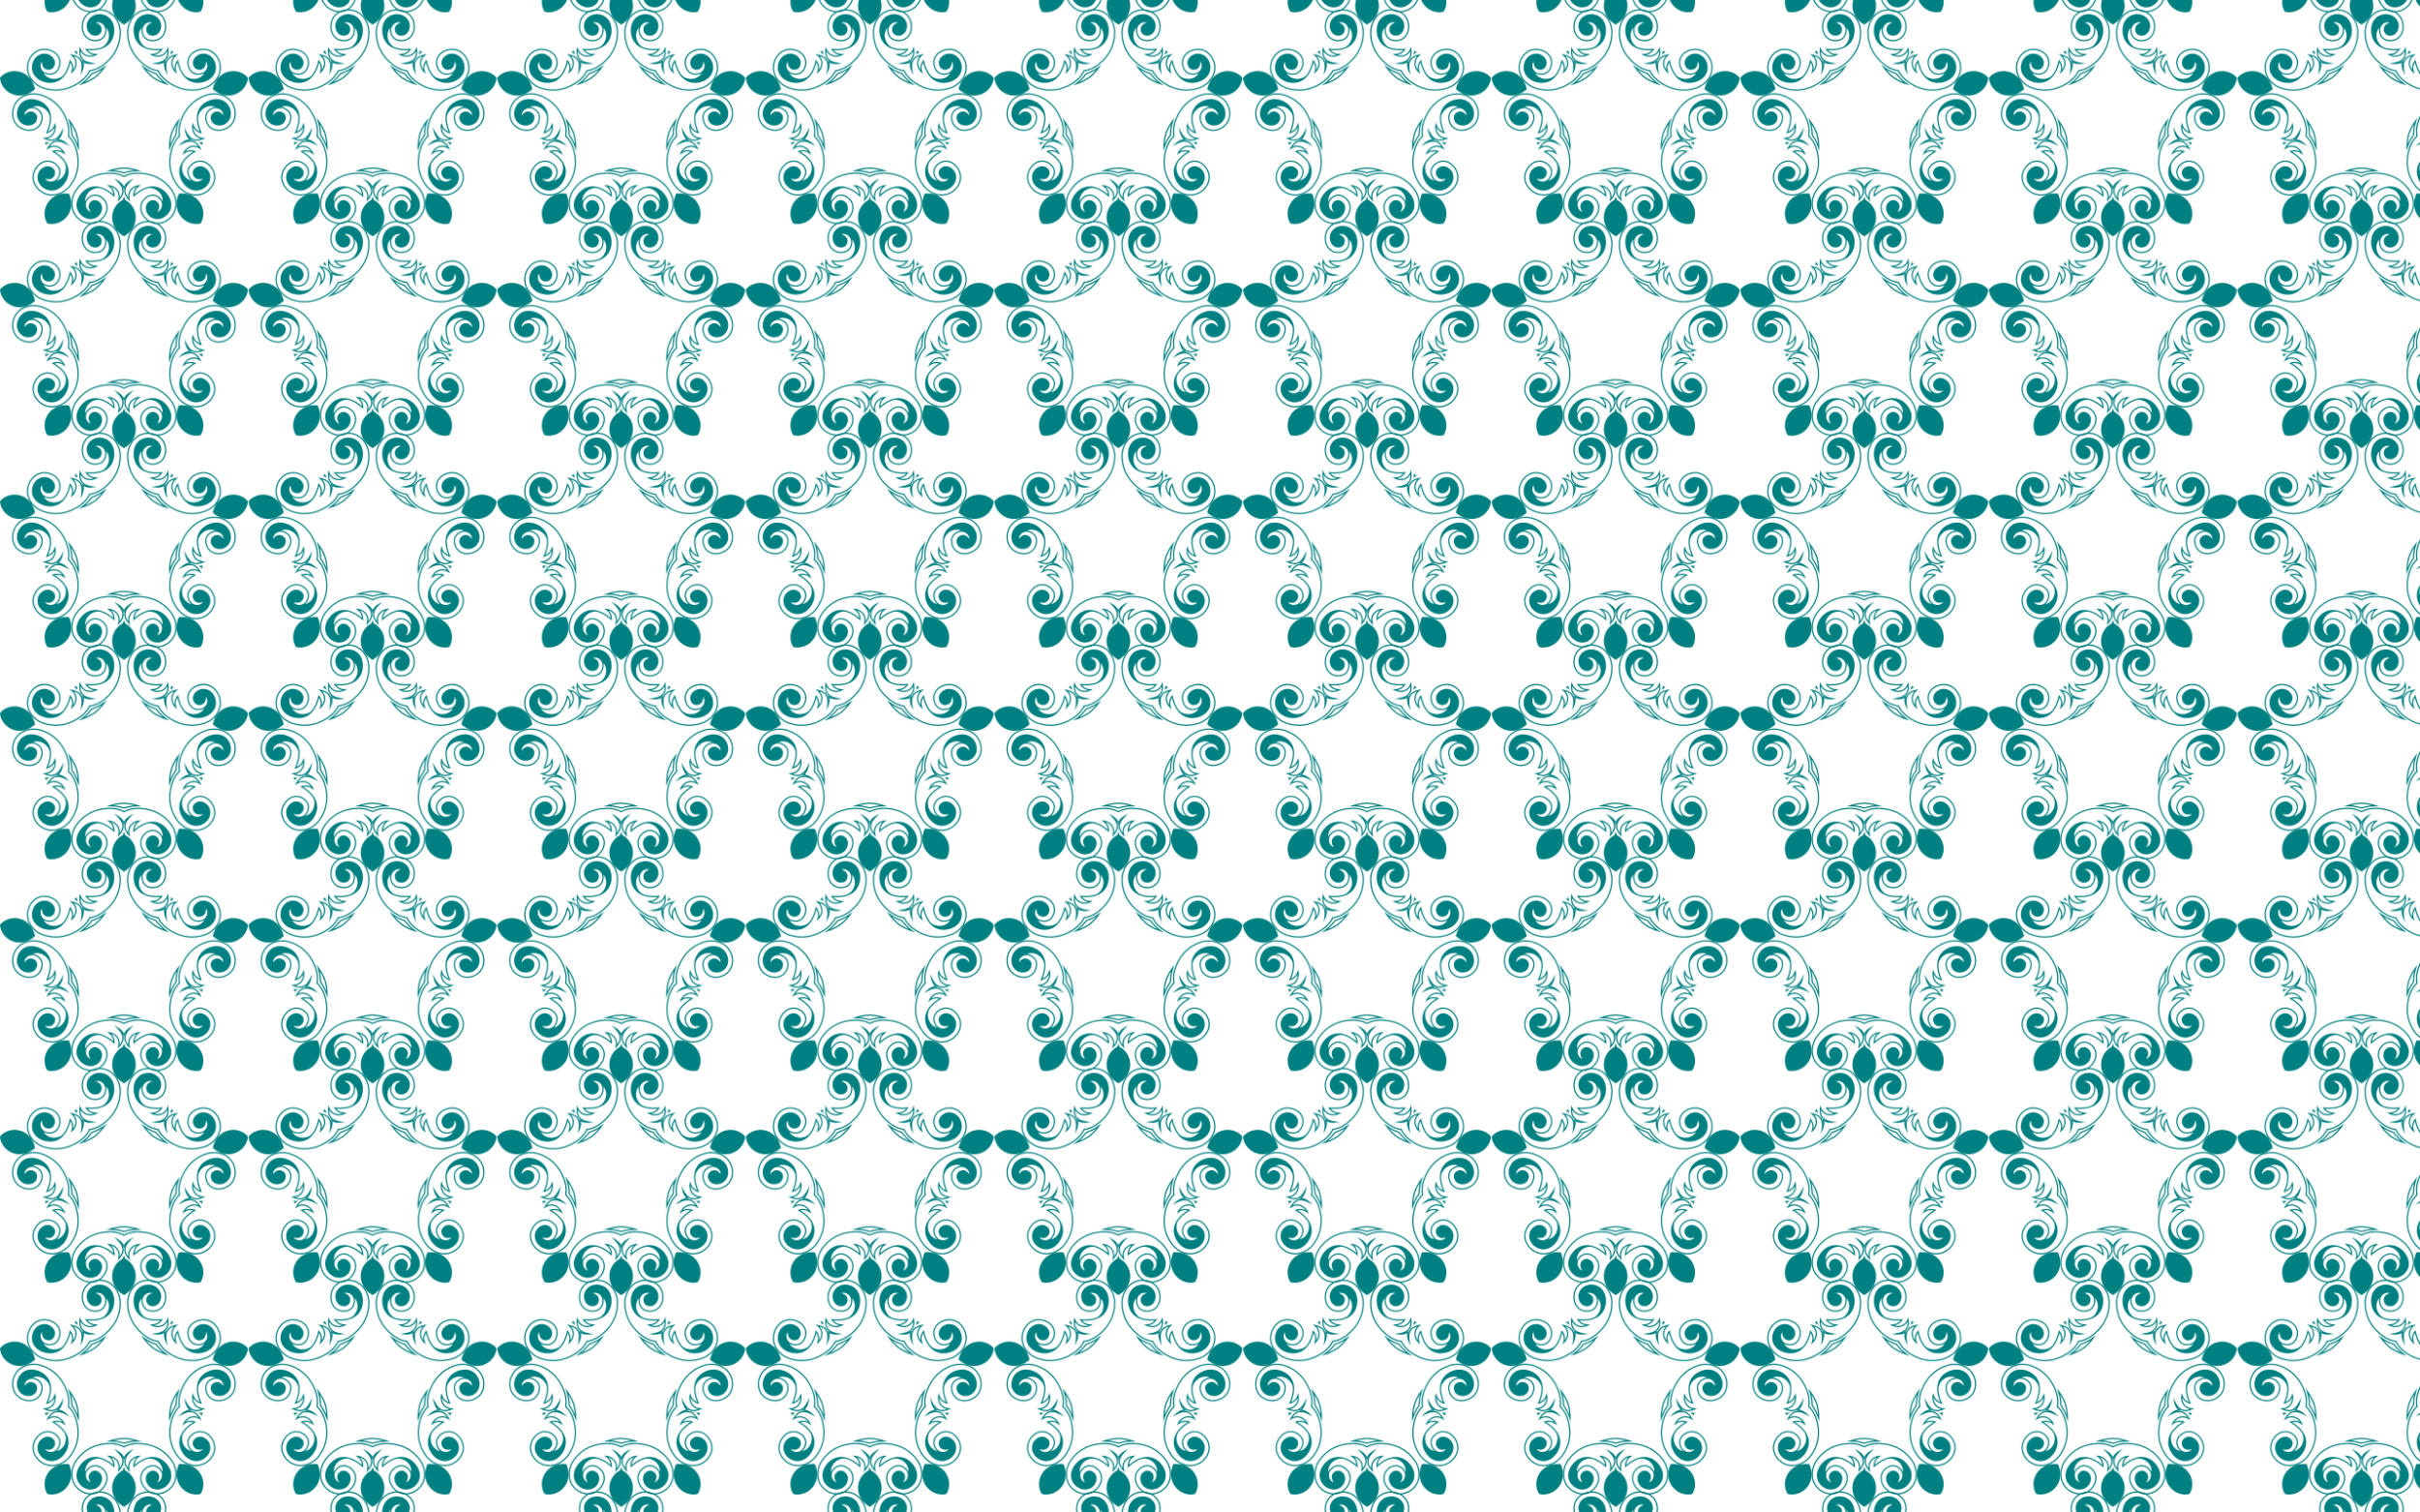
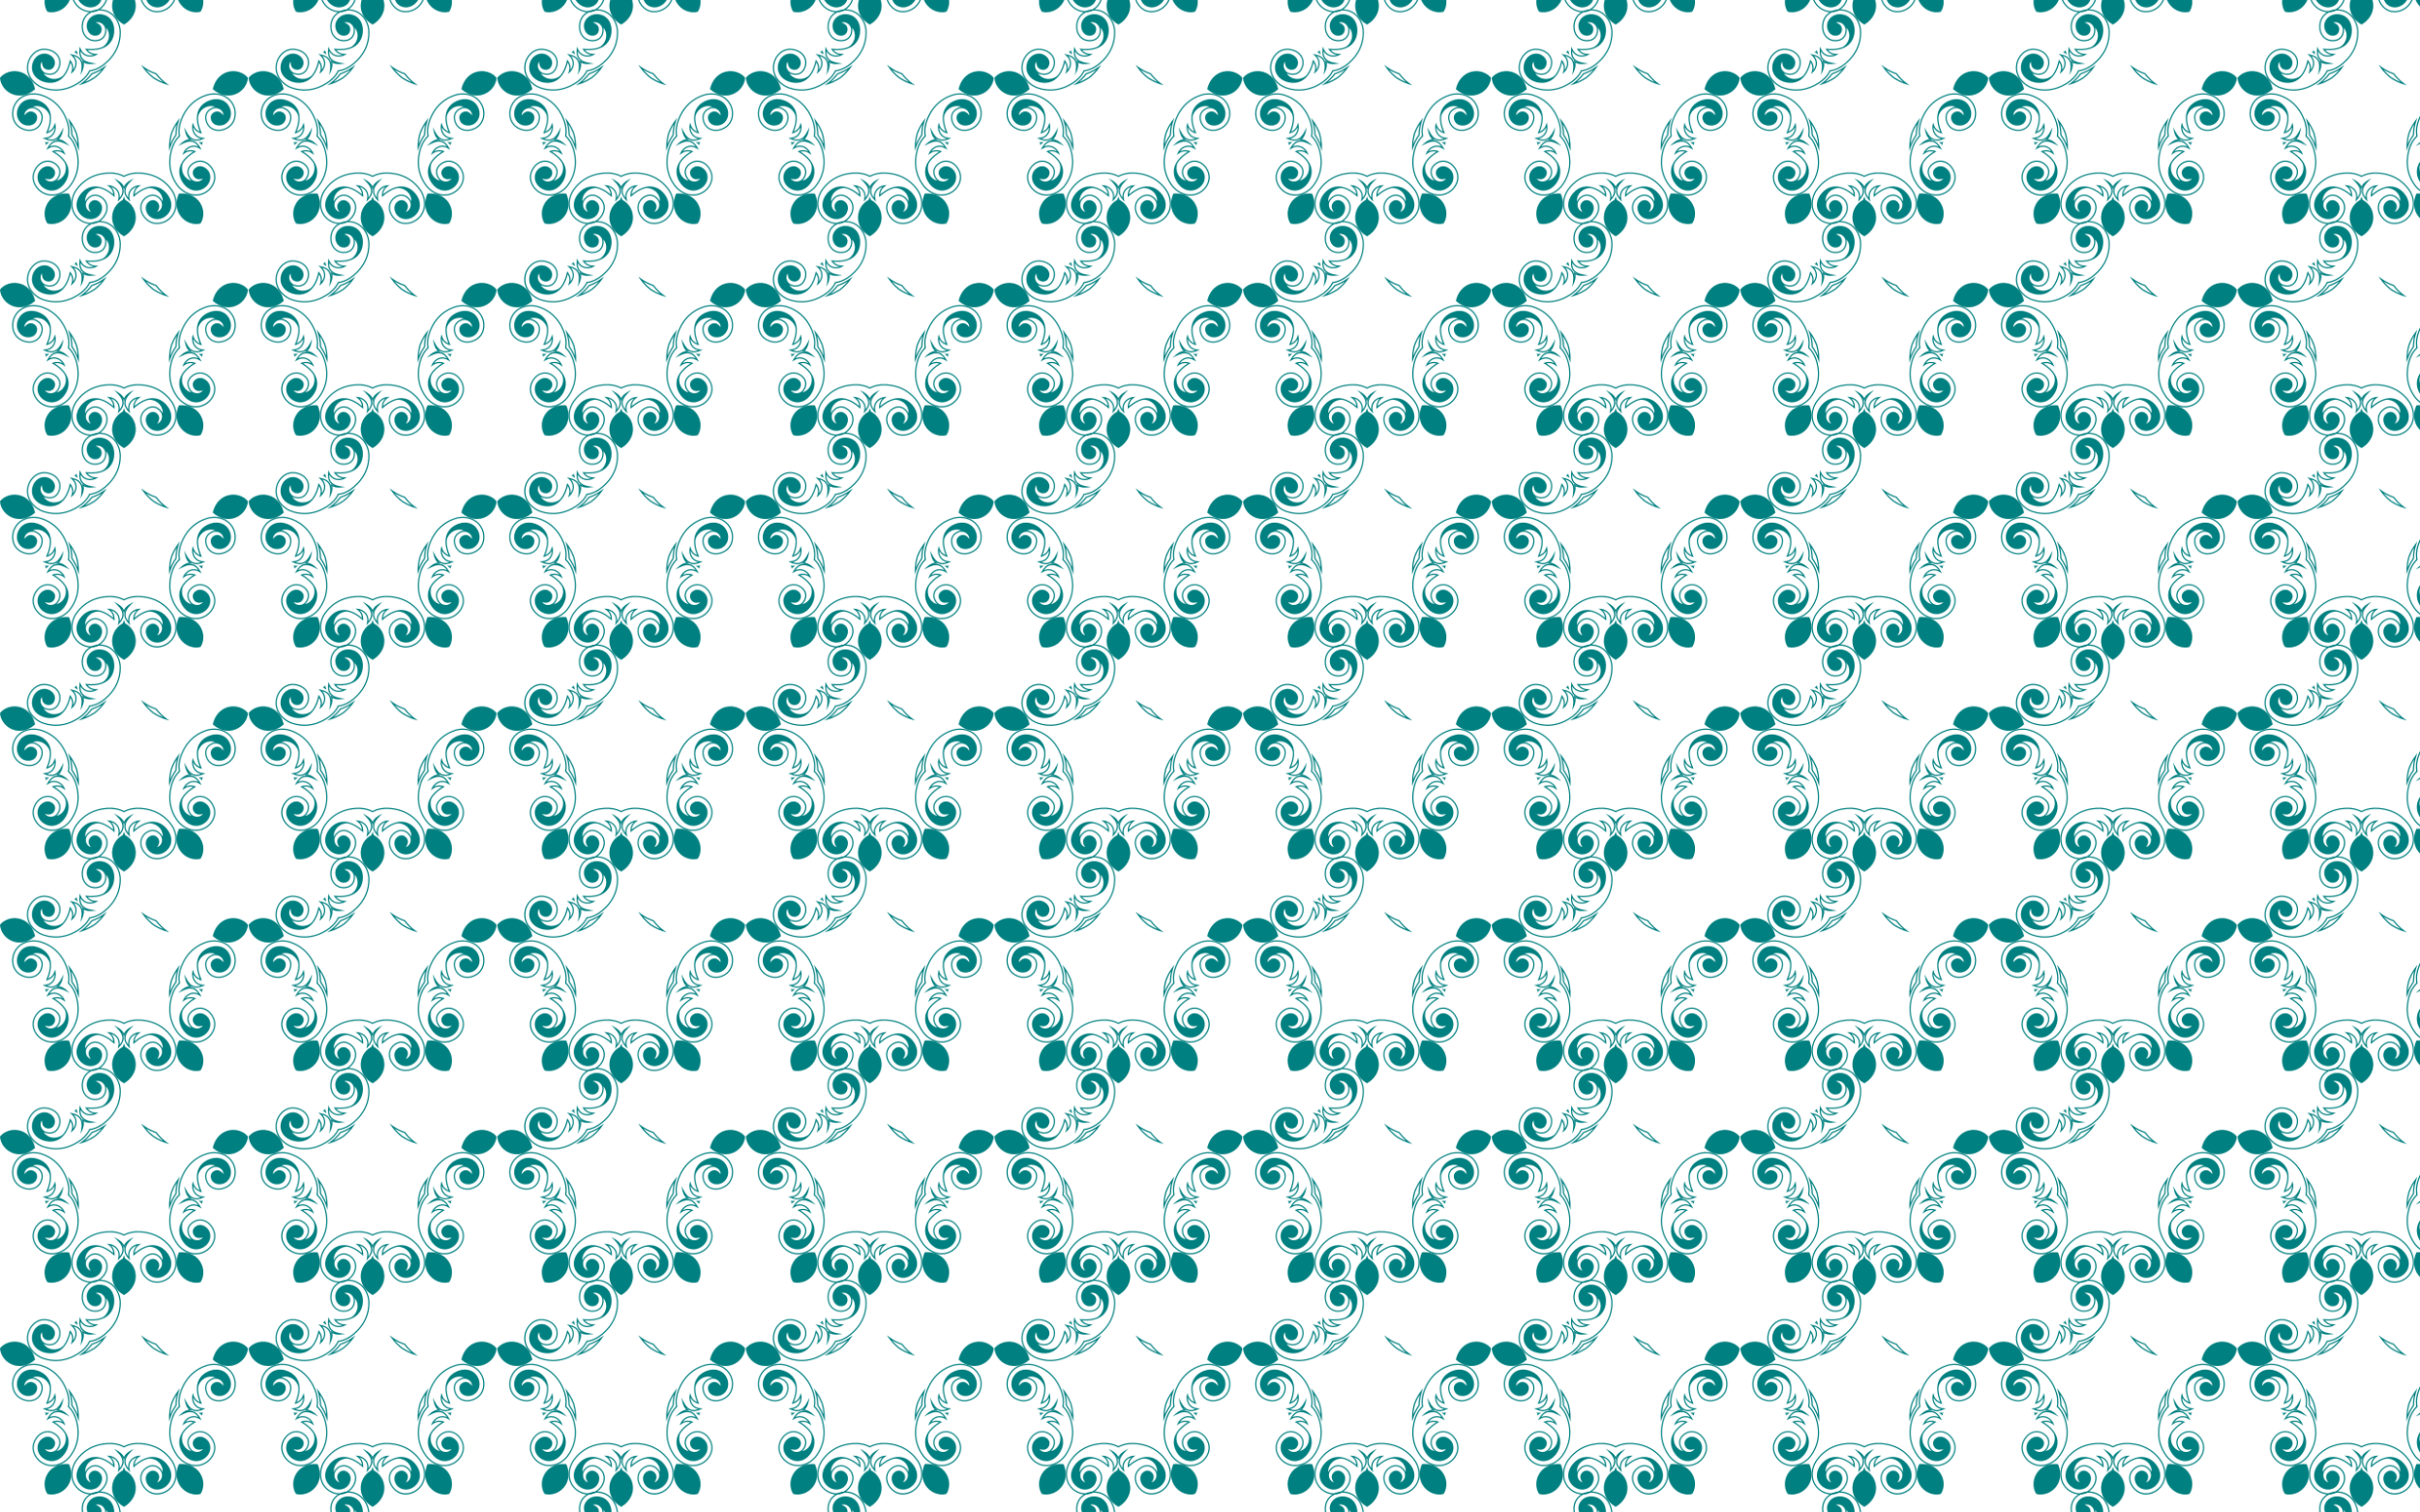
<svg xmlns="http://www.w3.org/2000/svg" version="1.1" id="Layer_1" x="0px" y="0px" viewBox="0 0 2560 1600" enable-background="new 0 0 2560 1600" xml:space="preserve">
  <pattern width="262.226" height="224" patternUnits="userSpaceOnUse" id="New_Pattern" viewBox="-0 -250.057 262.226 224" overflow="visible">
    <g>
      <polygon fill="none" points="-0,-250.057 262.226,-250.057 262.226,-26.057 -0,-26.057   " />
      <g>
        <path fill="#008080" d="M127.773-2.249c1.06,0.832,2.179,1.585,3.34,2.249c1.161-0.664,2.279-1.418,3.34-2.249     c6.503-5.106,10.698-13.174,8.668-22.291c-0.353-1.587-0.88-3.122-1.591-4.588     c-0.528-1.086-1.164-2.167-1.908-3.204c-2.046-2.853-4.902-5.375-8.509-6.724     c-3.606,1.349-6.463,3.871-8.509,6.724c-0.744,1.038-1.38,2.118-1.908,3.204     c-0.711,1.466-1.238,3.001-1.591,4.588C117.075-15.423,121.27-7.356,127.773-2.249z" />
      </g>
      <g>
        <path fill="#008080" d="M253.202-173.812c-1.217-0.388-2.441-0.658-3.637-0.825     c-1.614-0.223-3.236-0.25-4.855-0.096c-9.298,0.887-15.675,7.37-18.522,15.132     c-0.463,1.266-0.834,2.562-1.107,3.872c0.991,0.899,2.053,1.73,3.171,2.481     c6.866,4.606,15.835,6.103,23.879,1.356c1.4-0.827,2.697-1.802,3.872-2.931     c0.87-0.837,1.701-1.776,2.458-2.805c2.081-2.828,3.597-6.323,3.765-10.17     C259.828-170.81,256.547-172.748,253.202-173.812z" />
        <path fill="#008080" d="M213.327-32.467c-3.717-8.569-11.853-12.63-20.115-12.939     c-1.347-0.05-2.694-0.002-4.024,0.143c-0.549,1.22-1.011,2.487-1.38,3.783     c-2.259,7.953-0.911,16.946,6.09,23.129c1.219,1.077,2.547,2.009,3.984,2.777     c1.065,0.568,2.215,1.069,3.427,1.471c3.332,1.105,7.125,1.467,10.836,0.438c2.125-3.211,2.953-6.931,2.932-10.441     c-0.007-1.277-0.128-2.525-0.34-3.714C214.451-29.424,213.975-30.975,213.327-32.467z" />
        <path fill="#008080" d="M73.037-45.263c-1.33-0.145-2.677-0.193-4.024-0.143     c-8.262,0.309-16.398,4.37-20.115,12.939c-0.647,1.492-1.123,3.043-1.41,4.647     c-0.211,1.188-0.332,2.437-0.34,3.714c-0.021,3.511,0.807,7.23,2.932,10.441     c3.711,1.028,7.504,0.667,10.836-0.438c1.212-0.402,2.362-0.902,3.427-1.471c1.437-0.768,2.765-1.7,3.984-2.777     c7.001-6.183,8.349-15.176,6.09-23.129C74.048-42.776,73.586-44.042,73.037-45.263z" />
        <path fill="#008080" d="M33.974-153.247c1.119-0.752,2.181-1.582,3.171-2.481c-0.273-1.31-0.644-2.606-1.107-3.872     c-2.847-7.762-9.223-14.245-18.522-15.132c-1.619-0.154-3.241-0.128-4.855,0.096     c-1.196,0.166-2.42,0.437-3.637,0.825c-3.345,1.065-6.627,3.002-9.024,6.014     c0.169,3.847,1.685,7.343,3.765,10.17c0.757,1.029,1.588,1.968,2.458,2.805     c1.175,1.129,2.471,2.104,3.872,2.931C18.139-147.144,27.108-148.641,33.974-153.247z" />
        <path fill="#008080" d="M127.773-226.249c1.06,0.832,2.179,1.585,3.34,2.249c1.161-0.664,2.279-1.418,3.34-2.249     c6.503-5.106,10.698-13.174,8.668-22.291c-0.353-1.587-0.88-3.122-1.591-4.588     c-0.528-1.086-1.164-2.167-1.908-3.204c-2.046-2.853-4.902-5.375-8.509-6.724     c-3.606,1.349-6.463,3.871-8.509,6.724c-0.744,1.038-1.38,2.118-1.908,3.204     c-0.711,1.466-1.238,3.001-1.591,4.588C117.075-239.423,121.27-231.356,127.773-226.249z" />
-         <path fill="#008080" d="M119.728-68.863c-2.373-0.171-4.777-0.131-7.155-0.143c2.268-0.788,4.526-1.621,6.85-2.242     c3.807-1.019,7.726-1.58,11.691-1.75c3.964,0.17,7.883,0.731,11.691,1.75     c2.324,0.622,4.581,1.454,6.849,2.242c-2.377,0.012-4.782-0.029-7.155,0.143     c-1.304,0.094-2.594,0.24-3.87,0.436c-2.411,0.369-4.773,0.914-7.066,1.617c-0.15,0.046-0.3,0.093-0.449,0.14     c-0.149-0.047-0.299-0.094-0.449-0.14c-2.293-0.702-4.655-1.247-7.066-1.617     C122.321-68.623,121.031-68.769,119.728-68.863z M120.022-70.104c1.268,0.097,2.525,0.242,3.77,0.433l-0-0     c2.467,0.378,4.889,0.937,7.244,1.659c0.026,0.008,0.051,0.016,0.077,0.024c0.026-0.008,0.051-0.016,0.077-0.024     c2.355-0.722,4.777-1.281,7.244-1.659l-0,0c1.246-0.191,2.502-0.336,3.77-0.433     c-3.612-0.944-7.33-1.469-11.091-1.633C127.351-71.573,123.634-71.048,120.022-70.104z" />
-         <path fill="#008080" d="M154.591-240.185c1.619-0.154,3.241-0.128,4.855,0.096c1.196,0.166,2.42,0.437,3.637,0.825     c6.288,2.001,12.35,7.085,12.742,16.603c0.007,0.15,0.011,0.277,0.013,0.381     c0.106,4.577-1.309,8.455-3.718,11.232c-2.137,2.467-5.053,4.062-8.377,4.513     c-1.494,0.202-3.062,0.178-4.546-0.048c-2.807-0.427-4.969-1.591-6.526-3.247     c-1.992-2.119-2.977-5.027-3.05-8.225c-0.022-0.917,0.061-1.82,0.297-2.709     c-1.192,1.386-2.049,3.013-2.53,4.786c-1.25,4.598,0.123,9.449,3.187,12.968     c1.628,1.869,3.071,2.722,5.467,3.446l0.001-0.001c3.725,1.128,8.325,1.583,13.93,1.135     c0.301-0.025,0.608-0.053,0.924-0.082l1.392-0.134l-0.824,1.13c-1.34,1.841-2.848,3.272-4.644,4.239     c-1.156,0.62-2.422,1.048-3.834,1.267c1.994,0.675,4.308,0.879,6.523,0.343     c2.432-0.588,4.752-2.079,6.406-4.833c0.364-0.608,0.697-1.278,0.994-2.012l0.902-2.25l0.308,2.404     c0.632,4.96-0.171,8.545-2.427,11.115c-1.141,1.301-2.643,2.327-4.511,3.127     c1.607-0.471,3.078-1.223,4.378-2.255c-0.58,1.554-0.841,3.186-0.792,4.86     c0.184-2.023,0.695-3.77,1.58-5.256c1.747-2.94,4.909-4.811,9.821-5.742l2.381-0.45l-1.861,1.553     c-0.607,0.509-1.141,1.032-1.607,1.567c-2.108,2.424-2.809,5.091-2.617,7.586     c0.175,2.273,1.084,4.41,2.342,6.098c-0.229-1.41-0.213-2.747,0.02-4.038c0.365-2.007,1.26-3.884,2.597-5.727     l0.82-1.133l0.303,1.365c0.07,0.31,0.138,0.61,0.208,0.905c1.306,5.469,3.16,9.703,5.384,12.897     l-0.001,0.001c1.43,2.054,2.687,3.164,4.967,4.134c4.294,1.827,9.331,1.634,13.318-0.976     c1.538-1.006,2.82-2.323,3.77-3.885c-0.773,0.499-1.606,0.857-2.485,1.119     c-3.064,0.919-6.134,0.88-8.765-0.359c-2.056-0.969-3.831-2.665-5.105-5.203c-0.673-1.341-1.181-2.825-1.45-4.309     c-0.599-3.301,0.017-6.567,1.703-9.361c1.897-3.149,5.147-5.694,9.534-7.007     c0.1-0.031,0.222-0.066,0.366-0.106c9.174-2.569,15.882,1.625,19.728,6.988     c0.744,1.038,1.38,2.118,1.908,3.204c0.711,1.466,1.238,3.001,1.591,4.588     c2.03,9.118-2.166,17.185-8.668,22.291c-1.325,1.039-2.741,1.956-4.218,2.731     c-2.464,1.295-5.032,2.119-7.725,2.744c-7.868,1.825-15.87,1.437-23.846-1.49     c-1.753-0.643-3.506-1.41-5.256-2.303c-5.505-2.81-10.554-6.498-14.197-11.593     c-0.456-0.638-0.884-1.289-1.281-1.948c-0.378-0.627-0.73-1.27-1.054-1.925     c-0.724-0.106-1.444-0.242-2.157-0.407c-0.75-0.174-1.5-0.38-2.249-0.616     c-5.972-1.89-11.039-5.553-15.413-9.92c-1.39-1.388-2.662-2.819-3.815-4.287     c-5.248-6.681-8.091-14.172-8.786-22.219c-0.238-2.755-0.248-5.452,0.222-8.195     c0.28-1.644,0.715-3.273,1.294-4.855C138.916-232.815,145.293-239.298,154.591-240.185z M137.25-224.62     c-0.55,1.501-0.962,3.057-1.233,4.631c-0.45,2.64-0.438,5.224-0.21,7.871     c0.675,7.809,3.433,15.078,8.524,21.559c1.123,1.43,2.359,2.822,3.711,4.172     c4.234,4.229,9.111,7.776,14.902,9.608c0.712,0.225,1.431,0.423,2.152,0.589     c0.897,0.208,1.805,0.368,2.717,0.477c0.386,0.834,0.819,1.648,1.294,2.437c0.382,0.635,0.791,1.257,1.226,1.865     c3.532,4.942,8.412,8.483,13.743,11.204c1.702,0.869,3.407,1.614,5.114,2.241     c7.737,2.839,15.502,3.216,23.138,1.445c2.588-0.602,5.049-1.389,7.421-2.632     c1.413-0.744,2.766-1.616,4.024-2.604c6.093-4.785,10.047-12.301,8.266-20.79     c-0.332-1.579-0.845-3.098-1.551-4.553c-0.495-1.021-1.096-2.04-1.796-3.017     c-3.583-4.994-9.826-8.898-18.366-6.508c-0.094,0.027-0.208,0.059-0.342,0.1     c-4.07,1.219-7.073,3.56-8.814,6.449c-1.52,2.521-2.079,5.466-1.55,8.448     c0.239,1.339,0.695,2.683,1.292,3.897c1.144,2.33,2.733,3.874,4.571,4.74c2.331,1.098,5.088,1.121,7.865,0.29     c1.606-0.481,2.991-1.369,4.053-2.675c0.859-1.053,1.448-2.303,1.721-3.601c0.273-1.289,0.233-2.626-0.168-3.863     c-0.229-0.705-0.574-1.378-1.049-1.994c0.002,0.069,0.002,0.137,0.002,0.205l-0-0     c-0.001,0.623-0.035,1.223-0.105,1.793c-0.404,3.229-2.13,5.732-5.443,6.434     c-1.504,0.319-3.162,0.216-4.615-0.547c-1.455-0.764-2.688-2.176-3.33-4.465     c-0.177-0.628-0.298-1.269-0.328-1.922c-0.013-0.309-0.007-0.616,0.017-0.917     c0.054-0.689,0.205-1.359,0.433-2.003c1.15-3.236,4.327-5.778,7.423-6.669     c0.175-0.051,0.358-0.099,0.551-0.144c3.098-0.726,6.385-0.148,9.168,1.559     c2.77,1.699,5.042,4.513,6.123,8.267c0.46,1.599,0.693,3.276,0.657,4.941     c-0.028,1.233-0.203,2.421-0.516,3.553c-1.42,5.154-5.654,9.165-11.575,11.14     c-1.91,0.635-3.912,1.047-5.919,1.179c-4.142,0.272-8.286-0.659-11.985-3.251     c-4.614-3.233-8.514-9.04-10.812-18.311c-0.792,1.306-1.331,2.636-1.583,4.025     c-0.329,1.806-0.172,3.728,0.548,5.853l0.749,2.206l-1.758-1.53c-0.476-0.414-0.933-0.881-1.358-1.391     c-1.622-1.941-2.826-4.537-3.041-7.327c-0.216-2.808,0.566-5.802,2.923-8.511l0.077-0.088     c-3.294,0.948-5.494,2.47-6.78,4.632c-2.721,4.575-1.141,10.635-0.367,15.589     c-1.096-2.412-2.411-4.888-3.063-7.476c-0.274-1.09-0.436-2.171-0.484-3.234     c-0.037-0.825-0.006-1.64,0.093-2.443c-0.732,0.342-1.498,0.624-2.294,0.844     c-1.026,0.282-2.104,0.462-3.226,0.539c-2.662,0.18-5.424-0.306-8.056-0.603     c4.951-0.795,11.203-1.165,14.713-5.167c1.658-1.892,2.427-4.455,2.31-7.88l-0.059,0.101     c-1.849,3.079-4.455,4.747-7.192,5.41c-2.72,0.657-5.561,0.315-7.908-0.628     c-0.617-0.247-1.202-0.537-1.742-0.862l-1.998-1.2l2.33,0.031c2.243,0.029,4.12-0.416,5.736-1.287     c1.244-0.669,2.341-1.593,3.339-2.75c-9.527,0.679-16.256-1.235-20.756-4.625     c-3.608-2.718-5.774-6.371-6.795-10.394c-0.494-1.95-0.721-3.981-0.707-5.994     c0.049-6.242,2.555-11.508,7.018-14.451c0.98-0.647,2.056-1.181,3.22-1.588     c1.572-0.548,3.239-0.845,4.902-0.901c3.905-0.131,7.283,1.159,9.755,3.269c2.484,2.12,4.049,5.067,4.316,8.238     c0.017,0.197,0.028,0.386,0.034,0.568c0.109,3.22-1.326,7.027-4.049,9.121     c-0.542,0.416-1.133,0.767-1.771,1.031c-0.28,0.116-0.57,0.216-0.868,0.299     c-0.63,0.174-1.277,0.256-1.929,0.282c-2.376,0.097-4.099-0.639-5.276-1.787     c-1.175-1.146-1.785-2.691-1.947-4.22c-0.357-3.368,1.491-5.783,4.437-7.165     c0.52-0.242,1.08-0.46,1.673-0.653l-0-0c0.065-0.021,0.13-0.042,0.196-0.061     c-0.733-0.261-1.48-0.382-2.221-0.382c-1.301,0.001-2.584,0.376-3.726,1.034     c-1.149,0.661-2.156,1.607-2.893,2.75c-0.914,1.414-1.33,3.006-1.292,4.682c0.068,2.897,0.942,5.513,2.706,7.39     c1.392,1.481,3.351,2.515,5.921,2.883c1.339,0.192,2.758,0.211,4.106,0.024c3-0.417,5.629-1.86,7.556-4.085     c2.209-2.548,3.508-6.128,3.41-10.376c-0.003-0.14-0.007-0.259-0.011-0.356     c-0.366-8.86-6.009-13.592-11.865-15.456c-1.146-0.364-2.301-0.621-3.424-0.776     c-1.602-0.221-3.205-0.24-4.809-0.068C145.844-237.976,139.918-231.893,137.25-224.62z" />
        <path fill="#008080" d="M89.945-161.97c-2.246,0.863-4.561,1.517-6.859,2.212c1.917-1.407,3.885-2.788,5.705-4.321     c0.999-0.842,1.957-1.719,2.875-2.628c1.733-1.716,3.324-3.545,4.766-5.461c0.094-0.125,0.188-0.251,0.281-0.377     c0.149-0.05,0.297-0.1,0.446-0.151c2.268-0.779,4.499-1.727,6.667-2.845c1.148-0.592,2.277-1.232,3.387-1.922     c2.021-1.256,3.942-2.702,5.872-4.09c-1.372,1.971-2.709,3.971-4.223,5.84     c-2.481,3.062-5.322,5.819-8.429,8.287C97.124-165.233,93.624-163.383,89.945-161.97z M89.757-163.248     c3.477-1.36,6.793-3.12,9.933-5.198c2.946-2.344,5.645-4.954,8.013-7.84c-1.083,0.667-2.185,1.288-3.305,1.866     l0,0c-2.218,1.144-4.506,2.115-6.835,2.916c-0.025,0.009-0.051,0.017-0.076,0.026     c-0.016,0.021-0.032,0.043-0.048,0.064c-1.481,1.968-3.112,3.844-4.886,5.6l-0-0     C91.657-164.928,90.726-164.072,89.757-163.248z" />
        <path fill="#008080" d="M81.469-109.066c1.064,3.823,1.741,7.723,1.949,11.659c0.127,2.402,0.033,4.806-0.016,7.207     c-0.746-2.258-1.45-4.557-2.347-6.761c-0.492-1.211-1.03-2.393-1.611-3.546     c-1.096-2.179-2.344-4.257-3.721-6.22c-0.09-0.128-0.181-0.256-0.272-0.384     c-0.001-0.157-0.003-0.314-0.006-0.47c-0.041-2.398-0.252-4.812-0.646-7.219     c-0.208-1.275-0.468-2.547-0.781-3.816c-0.57-2.31-1.351-4.584-2.075-6.849     c1.451,1.914,2.94,3.803,4.249,5.821C78.338-116.338,80.083-112.784,81.469-109.066z M82.144-97.624     c-0.219-3.727-0.868-7.425-1.874-11.053c-1.319-3.527-2.967-6.899-4.981-10.043     c0.3,1.236,0.55,2.476,0.753,3.72l0-0c0.403,2.463,0.62,4.939,0.661,7.402     c0.001,0.027,0.001,0.054,0.001,0.081c0.015,0.022,0.031,0.044,0.046,0.066c1.414,2.017,2.694,4.148,3.816,6.377     l-0.001,0C81.133-99.95,81.66-98.799,82.144-97.624z" />
-         <path fill="#008080" d="M183.933-195.082l-1.36-0.414c-0.106-0.032-0.212-0.063-0.318-0.092     c-0.06-0.091-0.122-0.183-0.185-0.274l-0.814-1.165l-0.316,1.387c-0.269,1.177-0.613,2.27-1.027,3.277     c0.83-0.705,1.763-1.37,2.799-1.989L183.933-195.082z" />
        <path fill="#008080" d="M29.007-183.059c0.353-1.587,0.88-3.122,1.591-4.588c0.528-1.086,1.164-2.167,1.908-3.204     c3.846-5.362,10.555-9.557,19.728-6.988c0.144,0.04,0.267,0.075,0.366,0.106     c4.386,1.313,7.636,3.858,9.534,7.007c1.686,2.795,2.302,6.061,1.703,9.361c-0.269,1.483-0.777,2.967-1.45,4.309     c-1.274,2.538-3.049,4.234-5.105,5.203c-2.63,1.24-5.701,1.278-8.765,0.359     c-0.879-0.263-1.712-0.621-2.485-1.119c0.95,1.562,2.232,2.879,3.77,3.885     c3.987,2.61,9.024,2.803,13.318,0.976c2.28-0.971,3.538-2.08,4.967-4.134l-0.001-0.001     c2.224-3.194,4.078-7.428,5.384-12.897c0.07-0.294,0.138-0.595,0.207-0.905l0.303-1.365l0.82,1.133     c1.337,1.843,2.232,3.72,2.597,5.727c0.233,1.291,0.248,2.628,0.02,4.038     c1.258-1.688,2.167-3.825,2.342-6.098c0.192-2.495-0.508-5.162-2.617-7.586     c-0.465-0.534-1-1.058-1.607-1.567l-1.861-1.553l2.382,0.45c4.913,0.931,8.074,2.803,9.821,5.742     c0.884,1.487,1.396,3.233,1.58,5.256c0.049-1.674-0.212-3.306-0.792-4.86c1.299,1.032,2.771,1.784,4.378,2.255     c-1.868-0.8-3.37-1.826-4.511-3.127c-2.256-2.57-3.059-6.155-2.426-11.115l0.308-2.404l0.902,2.25     c0.296,0.734,0.629,1.404,0.994,2.012c1.654,2.754,3.974,4.245,6.406,4.833c2.215,0.536,4.529,0.332,6.523-0.343     c-1.412-0.218-2.679-0.646-3.834-1.267c-1.796-0.967-3.304-2.399-4.644-4.239l-0.824-1.13l1.392,0.134     c0.316,0.029,0.623,0.058,0.924,0.082c5.605,0.448,10.204-0.008,13.93-1.135l0.001,0.001     c2.396-0.725,3.839-1.577,5.467-3.446c3.065-3.519,4.438-8.37,3.187-12.968     c-0.481-1.773-1.338-3.4-2.53-4.786c0.236,0.889,0.319,1.792,0.297,2.709     c-0.073,3.198-1.058,6.106-3.05,8.225c-1.556,1.656-3.719,2.82-6.526,3.247     c-1.483,0.226-3.052,0.25-4.546,0.048c-3.324-0.451-6.24-2.046-8.377-4.513     c-2.409-2.777-3.824-6.655-3.718-11.232c0.001-0.104,0.005-0.231,0.012-0.381     c0.392-9.518,6.454-14.602,12.742-16.603c1.217-0.388,2.441-0.658,3.637-0.825     c1.614-0.223,3.236-0.25,4.855-0.096c9.299,0.887,15.675,7.37,18.522,15.132     c0.579,1.582,1.014,3.211,1.294,4.855c0.47,2.743,0.46,5.44,0.222,8.195     c-0.695,8.047-3.538,15.537-8.786,22.219c-1.153,1.468-2.425,2.899-3.815,4.287     c-4.374,4.367-9.441,8.03-15.413,9.92c-0.748,0.236-1.499,0.443-2.249,0.616     c-0.713,0.165-1.433,0.302-2.157,0.407c-0.324,0.656-0.676,1.298-1.054,1.925     c-0.397,0.659-0.825,1.31-1.281,1.948c-3.643,5.096-8.693,8.783-14.197,11.593     c-1.75,0.893-3.504,1.66-5.256,2.303c-7.976,2.927-15.979,3.315-23.846,1.49     c-2.693-0.625-5.261-1.449-7.725-2.744c-1.477-0.774-2.892-1.691-4.217-2.731     C31.173-165.874,26.978-173.941,29.007-183.059z M38.452-161.757c1.257,0.987,2.61,1.86,4.024,2.604     c2.372,1.244,4.833,2.031,7.421,2.632c7.636,1.771,15.401,1.394,23.138-1.445     c1.707-0.626,3.413-1.372,5.114-2.241c5.33-2.72,10.21-6.262,13.743-11.204     c0.434-0.608,0.844-1.23,1.226-1.865c0.475-0.789,0.908-1.603,1.294-2.437c0.913-0.109,1.821-0.269,2.717-0.477     c0.722-0.167,1.44-0.364,2.152-0.589c5.791-1.832,10.667-5.379,14.902-9.608     c1.352-1.35,2.588-2.742,3.712-4.172c5.091-6.481,7.849-13.75,8.524-21.559c0.228-2.647,0.24-5.231-0.21-7.871     c-0.271-1.574-0.682-3.13-1.233-4.631c-2.668-7.273-8.594-13.357-17.218-14.286     c-1.604-0.173-3.207-0.153-4.809,0.068c-1.124,0.156-2.279,0.412-3.424,0.776     c-5.856,1.864-11.499,6.596-11.865,15.456c-0.004,0.097-0.008,0.217-0.011,0.356     c-0.098,4.247,1.2,7.827,3.41,10.376c1.927,2.224,4.556,3.667,7.556,4.085     c1.347,0.186,2.766,0.168,4.106-0.024c2.57-0.368,4.529-1.402,5.92-2.883     c1.765-1.877,2.639-4.492,2.706-7.39c0.038-1.676-0.377-3.268-1.292-4.682     c-0.736-1.143-1.743-2.089-2.893-2.75c-1.142-0.658-2.425-1.033-3.726-1.034     c-0.741-0.001-1.488,0.12-2.221,0.382c0.067,0.019,0.131,0.04,0.196,0.061l-0,0     c0.593,0.194,1.153,0.411,1.673,0.653c2.946,1.382,4.794,3.797,4.437,7.165     c-0.162,1.529-0.771,3.074-1.947,4.22c-1.177,1.148-2.9,1.884-5.276,1.787     c-0.652-0.026-1.299-0.108-1.929-0.282c-0.297-0.084-0.588-0.183-0.867-0.299     c-0.638-0.264-1.229-0.615-1.771-1.031c-2.722-2.094-4.158-5.901-4.049-9.121     c0.006-0.182,0.017-0.371,0.033-0.568c0.266-3.17,1.832-6.118,4.316-8.238c2.472-2.11,5.85-3.4,9.755-3.269     c1.663,0.057,3.33,0.353,4.902,0.901c1.164,0.408,2.24,0.941,3.22,1.588c4.463,2.943,6.97,8.209,7.018,14.451     c0.014,2.013-0.213,4.044-0.708,5.994c-1.021,4.023-3.187,7.676-6.795,10.394     c-4.5,3.389-11.229,5.304-20.756,4.625c0.998,1.157,2.096,2.081,3.339,2.75     c1.616,0.871,3.493,1.316,5.736,1.287l2.33-0.031l-1.998,1.2c-0.541,0.325-1.126,0.615-1.742,0.862     c-2.347,0.943-5.189,1.286-7.908,0.628c-2.737-0.662-5.343-2.331-7.192-5.41l-0.059-0.101     c-0.117,3.425,0.652,5.988,2.31,7.88c3.51,4.001,9.761,4.372,14.713,5.167c-2.632,0.297-5.394,0.783-8.056,0.603     c-1.122-0.077-2.2-0.257-3.226-0.539c-0.796-0.22-1.562-0.501-2.294-0.844     c0.099,0.802,0.13,1.618,0.093,2.443c-0.049,1.063-0.211,2.144-0.484,3.234     c-0.652,2.587-1.967,5.064-3.063,7.476c0.774-4.955,2.353-11.015-0.367-15.589     c-1.287-2.162-3.487-3.684-6.78-4.632l0.077,0.088c2.357,2.709,3.139,5.704,2.923,8.511     c-0.215,2.79-1.419,5.386-3.041,7.327c-0.425,0.51-0.882,0.977-1.358,1.391l-1.758,1.53l0.749-2.206     c0.721-2.124,0.877-4.047,0.548-5.853c-0.252-1.389-0.791-2.719-1.583-4.025     c-2.298,9.271-6.198,15.079-10.812,18.311c-3.7,2.592-7.843,3.523-11.985,3.251     c-2.007-0.132-4.009-0.544-5.919-1.179c-5.921-1.975-10.155-5.986-11.575-11.14     c-0.313-1.132-0.487-2.32-0.515-3.553c-0.036-1.664,0.197-3.341,0.657-4.941     c1.082-3.754,3.353-6.569,6.123-8.267c2.784-1.707,6.071-2.285,9.168-1.559c0.192,0.045,0.376,0.093,0.551,0.144     c3.096,0.891,6.273,3.433,7.423,6.669c0.229,0.644,0.379,1.314,0.433,2.003c0.024,0.302,0.029,0.609,0.017,0.917     c-0.03,0.653-0.151,1.293-0.328,1.922c-0.642,2.29-1.875,3.701-3.33,4.465c-1.453,0.764-3.111,0.866-4.615,0.547     c-3.314-0.702-5.039-3.205-5.443-6.434c-0.07-0.57-0.103-1.17-0.105-1.793v0     c-0-0.068,0-0.136,0.002-0.205c-0.475,0.616-0.821,1.289-1.049,1.994     c-0.401,1.238-0.441,2.574-0.168,3.863c0.273,1.298,0.862,2.547,1.721,3.601     c1.062,1.307,2.448,2.194,4.053,2.675c2.777,0.831,5.534,0.808,7.865-0.29c1.838-0.866,3.427-2.41,4.571-4.74     c0.597-1.214,1.053-2.558,1.292-3.897c0.53-2.982-0.029-5.928-1.55-8.448     c-1.741-2.889-4.745-5.23-8.814-6.449c-0.134-0.04-0.249-0.073-0.342-0.1     c-8.54-2.39-14.783,1.515-18.366,6.508c-0.7,0.977-1.301,1.996-1.796,3.017     c-0.706,1.455-1.219,2.973-1.551,4.553C28.405-174.058,32.359-166.541,38.452-161.757z" />
        <path fill="#008080" d="M249.138-133.754c0.211,1.188,0.332,2.437,0.34,3.714     c0.04,6.599-2.922,13.935-11.853,17.249c-0.14,0.053-0.26,0.096-0.358,0.13     c-4.32,1.515-8.445,1.368-11.831-0.065c-3.007-1.27-5.425-3.55-6.88-6.572     c-0.654-1.358-1.115-2.858-1.359-4.338c-0.461-2.802-0.022-5.218,1.072-7.21     c1.399-2.549,3.861-4.385,6.88-5.442c0.866-0.304,1.75-0.504,2.668-0.555     c-1.687-0.705-3.498-1.017-5.334-0.927c-4.76,0.232-8.948,3.036-11.348,7.038     c-1.274,2.126-1.639,3.762-1.588,6.264l0.001,0c0.078,3.891,1.067,8.406,3.224,13.599     c0.116,0.279,0.238,0.562,0.364,0.854l0.557,1.282l-1.329-0.434c-2.165-0.706-3.992-1.698-5.467-3.107     c-0.947-0.907-1.746-1.98-2.389-3.255c-0.026,2.105,0.495,4.369,1.689,6.31c1.311,2.132,3.446,3.877,6.576,4.599     c0.691,0.159,1.431,0.268,2.22,0.323l2.418,0.163l-2.191,1.036c-4.522,2.134-8.179,2.478-11.321,1.127     c-1.589-0.683-3.03-1.795-4.368-3.324c0.944,1.383,2.115,2.55,3.498,3.466     c-1.658-0.071-3.29,0.185-4.867,0.749c1.981-0.45,3.8-0.504,5.487-0.122     c3.336,0.753,6.093,3.182,8.496,7.566l1.164,2.126l-2.052-1.29c-0.671-0.42-1.334-0.766-1.986-1.044     c-2.957-1.256-5.71-1.098-8.023-0.144c-2.107,0.869-3.859,2.394-5.076,4.112     c1.27-0.653,2.547-1.052,3.846-1.229c2.021-0.273,4.083-0.002,6.249,0.7l1.331,0.43l-1.205,0.71     c-0.273,0.162-0.538,0.32-0.796,0.477c-4.798,2.933-8.251,6.004-10.602,9.106l-0.001-0     c-1.512,1.994-2.179,3.533-2.397,6.002c-0.411,4.648,1.329,9.38,5.044,12.365     c1.432,1.152,3.081,1.964,4.86,2.385c-0.713-0.581-1.311-1.262-1.833-2.018     c-1.821-2.63-2.733-5.562-2.367-8.447c0.286-2.255,1.351-4.467,3.371-6.463c1.067-1.054,2.322-1.996,3.65-2.71     c2.954-1.589,6.251-2.013,9.43-1.273c3.582,0.831,7.005,3.136,9.61,6.902c0.06,0.085,0.132,0.19,0.214,0.316     c5.278,7.931,3.362,15.607-0.549,20.922c-0.757,1.029-1.588,1.968-2.458,2.805     c-1.175,1.129-2.471,2.104-3.872,2.931c-8.044,4.748-17.013,3.251-23.879-1.355     c-1.398-0.939-2.707-2.002-3.9-3.167c-1.993-1.943-3.57-4.131-4.997-6.499     c-4.167-6.918-6.271-14.649-5.952-23.14c0.07-1.866,0.258-3.77,0.566-5.711     c0.972-6.104,2.918-12.046,6.639-17.085c0.466-0.631,0.953-1.239,1.457-1.82     c0.48-0.553,0.982-1.086,1.505-1.597c-0.123-0.721-0.216-1.448-0.279-2.177c-0.067-0.767-0.102-1.544-0.109-2.329     c-0.048-6.264,1.87-12.215,4.672-17.724c0.891-1.751,1.859-3.402,2.899-4.953     c4.732-7.056,10.978-12.074,18.416-15.222c2.546-1.077,5.108-1.92,7.862-2.321     c1.65-0.242,3.334-0.332,5.017-0.27c8.262,0.309,16.398,4.37,20.115,12.939     C248.376-136.909,248.852-135.358,249.138-133.754z M248.215-130.031c-0.008-1.202-0.121-2.38-0.32-3.497     c-0.284-1.592-0.761-3.122-1.421-4.595c-3.548-7.915-11.166-11.671-18.907-11.961     c-1.597-0.06-3.205,0.029-4.785,0.259c-2.65,0.388-5.103,1.198-7.551,2.232     c-7.218,3.055-13.279,7.925-17.87,14.769c-1.013,1.51-1.954,3.116-2.821,4.819     c-2.713,5.334-4.58,11.068-4.533,17.142c0.006,0.747,0.04,1.492,0.105,2.229     c0.079,0.917,0.207,1.83,0.386,2.732c-0.674,0.625-1.315,1.288-1.918,1.984     c-0.486,0.559-0.951,1.141-1.395,1.742c-3.608,4.886-5.468,10.622-6.409,16.532     c-0.3,1.887-0.482,3.74-0.55,5.556c-0.309,8.236,1.732,15.738,5.776,22.452     c1.372,2.276,2.881,4.373,4.796,6.244c1.144,1.114,2.392,2.131,3.72,3.022     c6.433,4.316,14.804,5.754,22.326,1.437c1.399-0.803,2.685-1.761,3.851-2.882     c0.818-0.786,1.601-1.673,2.314-2.641c3.642-4.95,5.426-12.095,0.514-19.478     c-0.054-0.081-0.121-0.18-0.201-0.295c-2.417-3.494-5.572-5.627-8.857-6.39c-2.867-0.667-5.842-0.288-8.514,1.137     c-1.2,0.641-2.337,1.49-3.307,2.433c-1.863,1.808-2.84,3.796-3.096,5.812     c-0.324,2.556,0.506,5.185,2.154,7.569c0.954,1.378,2.226,2.422,3.797,3.028     c1.267,0.491,2.638,0.665,3.957,0.524c1.311-0.139,2.569-0.59,3.622-1.353c0.6-0.435,1.133-0.972,1.572-1.614     c-0.065,0.023-0.13,0.044-0.195,0.066v-0c-0.593,0.191-1.174,0.345-1.738,0.455     c-3.196,0.613-6.11-0.254-7.801-3.188c-0.768-1.332-1.183-2.94-0.905-4.558c0.277-1.62,1.239-3.229,3.218-4.547     c0.543-0.362,1.114-0.676,1.726-0.906c0.29-0.107,0.583-0.197,0.878-0.268c0.672-0.161,1.355-0.225,2.039-0.207     c3.433,0.094,6.832,2.33,8.636,4.999c0.102,0.15,0.205,0.31,0.307,0.479c1.648,2.721,2.114,6.026,1.351,9.201     c-0.76,3.16-2.735,6.189-5.971,8.378c-1.379,0.932-2.902,1.672-4.496,2.152     c-1.181,0.354-2.365,0.555-3.538,0.608c-5.34,0.242-10.464-2.545-14.172-7.566     c-1.194-1.62-2.204-3.397-2.951-5.265c-1.539-3.855-1.934-8.084-0.612-12.403     c1.649-5.387,5.967-10.891,14.074-15.942c-1.487-0.35-2.918-0.452-4.317-0.262     c-1.819,0.245-3.599,0.988-5.397,2.33l-1.867,1.394l0.911-2.145c0.247-0.581,0.549-1.159,0.903-1.722     c1.345-2.143,3.442-4.09,6.029-5.157c2.604-1.073,5.693-1.255,8.998,0.15l0.107,0.047     c-1.919-2.84-4.047-4.462-6.501-5.017c-5.192-1.174-10.467,2.201-14.94,4.468     c1.955-1.787,3.904-3.804,6.163-5.223c0.952-0.597,1.93-1.085,2.926-1.46c0.773-0.29,1.558-0.513,2.352-0.666     c-0.552-0.591-1.056-1.232-1.511-1.921c-0.585-0.888-1.09-1.858-1.509-2.901     c-0.993-2.476-1.385-5.253-1.916-7.848c2.286,4.463,4.57,10.294,9.46,12.396     c2.312,0.992,4.987,0.931,8.208-0.238l-0.114-0.025c-3.499-0.807-5.892-2.769-7.367-5.168     c-1.466-2.383-2.018-5.191-1.846-7.715c0.045-0.663,0.14-1.309,0.281-1.923l0.523-2.271l0.691,2.225     c0.666,2.142,1.669,3.79,2.997,5.057c1.02,0.976,2.238,1.735,3.647,2.326     c-3.59-8.851-3.849-15.842-2.016-21.169c1.47-4.271,4.275-7.46,7.786-9.675     c1.702-1.073,3.563-1.916,5.482-2.525c5.952-1.883,11.735-1.126,15.912,2.209     c0.918,0.732,1.758,1.59,2.505,2.571c1.007,1.325,1.804,2.819,2.372,4.383     c1.331,3.673,1.149,7.285-0.094,10.287c-1.249,3.017-3.568,5.417-6.501,6.65     c-0.182,0.077-0.359,0.146-0.53,0.207c-3.029,1.099-7.093,0.91-9.925-1.032     c-0.564-0.387-1.079-0.84-1.528-1.366c-0.197-0.23-0.381-0.475-0.553-0.733     c-0.36-0.546-0.638-1.135-0.864-1.747c-0.827-2.23-0.659-4.096,0.069-5.57     c0.727-1.472,2.008-2.529,3.412-3.155c3.093-1.38,5.96-0.369,8.186,2.006c0.391,0.42,0.771,0.885,1.139,1.389     v-0c0.04,0.055,0.08,0.11,0.119,0.168c0.022-0.778-0.094-1.525-0.323-2.23     c-0.403-1.237-1.156-2.341-2.135-3.224c-0.984-0.889-2.195-1.554-3.509-1.902     c-1.627-0.433-3.27-0.336-4.852,0.218c-2.735,0.96-4.952,2.599-6.192,4.857     c-0.978,1.782-1.356,3.964-0.912,6.522c0.231,1.333,0.652,2.688,1.246,3.912     c1.324,2.724,3.508,4.778,6.22,5.924c3.106,1.314,6.912,1.442,10.922,0.037c0.132-0.046,0.244-0.087,0.336-0.121     C245.496-117.056,248.252-123.885,248.215-130.031z" />
        <path fill="#008080" d="M131.113-42.173c-0.258,1.058-0.621,2.144-1.095,3.255l-0.559,1.308l1.344-0.464     c0.105-0.036,0.209-0.074,0.311-0.113c0.102,0.039,0.206,0.076,0.311,0.113l1.344,0.464l-0.559-1.308     C131.734-40.029,131.37-41.115,131.113-42.173z" />
        <path fill="#008080" d="M185.797-41.497c2.259,7.953,0.911,16.946-6.09,23.129     c-1.219,1.076-2.547,2.009-3.984,2.777c-1.065,0.568-2.215,1.069-3.427,1.471     c-6.264,2.077-14.156,1.528-20.067-5.943c-0.094-0.117-0.172-0.217-0.234-0.301     c-2.776-3.641-3.91-7.609-3.594-11.272c0.279-3.252,1.7-6.256,4.124-8.575     c1.09-1.042,2.373-1.944,3.706-2.633c2.522-1.304,4.955-1.633,7.188-1.209     c2.857,0.543,5.363,2.317,7.302,4.861c0.557,0.729,1.02,1.508,1.353,2.366c0.149-1.822-0.114-3.642-0.766-5.359     c-1.691-4.455-5.653-7.572-10.201-8.618c-2.415-0.555-4.084-0.397-6.449,0.425v0.001     c-3.677,1.277-7.665,3.612-11.937,7.269c-0.23,0.197-0.461,0.4-0.7,0.61l-1.047,0.926l0.002-1.399     c0.002-2.277,0.381-4.322,1.266-6.16c0.57-1.181,1.344-2.272,2.357-3.278     c-2.01,0.626-4.002,1.821-5.479,3.557c-1.622,1.906-2.623,4.475-2.342,7.675     c0.062,0.706,0.187,1.443,0.379,2.212l0.593,2.35l-1.662-1.764c-3.427-3.641-4.884-7.013-4.57-10.418     c0.158-1.723,0.771-3.436,1.812-5.181c-1.024,1.325-1.772,2.799-2.216,4.397c-0.445-1.599-1.193-3.072-2.216-4.397     c1.04,1.745,1.653,3.458,1.812,5.181c0.314,3.405-1.143,6.778-4.57,10.418l-1.662,1.764l0.593-2.35     c0.192-0.768,0.316-1.506,0.379-2.212c0.281-3.2-0.72-5.77-2.342-7.675     c-1.477-1.736-3.469-2.93-5.479-3.557c1.014,1.006,1.787,2.097,2.357,3.278     c0.885,1.838,1.263,3.883,1.266,6.16l0.002,1.399l-1.047-0.926c-0.238-0.21-0.47-0.413-0.7-0.61     c-4.271-3.656-8.26-5.992-11.937-7.269v-0.001c-2.364-0.822-4.033-0.98-6.448-0.425     c-4.548,1.046-8.51,4.163-10.201,8.618c-0.653,1.718-0.916,3.537-0.766,5.359     c0.332-0.858,0.795-1.637,1.353-2.366c1.939-2.544,4.445-4.318,7.302-4.861     c2.233-0.425,4.666-0.096,7.188,1.209c1.333,0.689,2.616,1.592,3.706,2.633     c2.424,2.318,3.846,5.323,4.124,8.575c0.317,3.663-0.818,7.632-3.594,11.272     c-0.062,0.084-0.14,0.184-0.234,0.301c-5.912,7.47-13.804,8.02-20.067,5.943     c-1.212-0.402-2.362-0.902-3.427-1.471c-1.437-0.768-2.765-1.7-3.984-2.777     c-7.001-6.183-8.349-15.176-6.09-23.129c0.461-1.62,1.067-3.193,1.807-4.688     c1.232-2.496,2.825-4.672,4.637-6.76c5.292-6.101,11.995-10.491,20.168-12.811     c1.796-0.51,3.665-0.92,5.606-1.226c6.105-0.962,12.358-0.947,18.3,1.034c0.744,0.248,1.473,0.523,2.181,0.823     c0.674,0.285,1.337,0.598,1.984,0.938c0.648-0.34,1.31-0.653,1.984-0.938c0.709-0.3,1.437-0.575,2.182-0.823     c5.943-1.981,12.195-1.996,18.3-1.034c1.941,0.306,3.81,0.716,5.606,1.226     c8.173,2.321,14.876,6.71,20.168,12.811c1.812,2.088,3.405,4.265,4.637,6.76     C184.73-44.691,185.336-43.117,185.797-41.497z M184.587-41.154c-0.437-1.538-1.018-3.039-1.725-4.471     c-1.188-2.4-2.716-4.483-4.456-6.491c-5.136-5.921-11.64-10.18-19.568-12.431     c-1.749-0.497-3.567-0.896-5.455-1.193c-5.912-0.932-11.941-0.935-17.703,0.986     c-0.709,0.236-1.406,0.499-2.088,0.788c-0.848,0.359-1.677,0.763-2.479,1.211     c-0.802-0.448-1.631-0.852-2.479-1.211c-0.682-0.289-1.379-0.552-2.088-0.788     c-5.762-1.922-11.792-1.919-17.703-0.986c-1.887,0.297-3.705,0.697-5.455,1.193     c-7.928,2.251-14.432,6.51-19.568,12.431c-1.74,2.008-3.269,4.091-4.456,6.491     c-0.706,1.433-1.288,2.934-1.725,4.471c-2.117,7.452-0.898,15.857,5.533,21.678     c1.197,1.083,2.505,2.009,3.93,2.772c1,0.534,2.086,1.006,3.227,1.385     c5.834,1.934,13.18,1.423,18.684-5.53c0.06-0.077,0.134-0.171,0.218-0.282     c2.576-3.379,3.63-7.038,3.34-10.399c-0.252-2.933-1.531-5.645-3.712-7.746     c-0.98-0.943-2.139-1.762-3.336-2.393c-2.295-1.213-4.488-1.528-6.484-1.148     c-2.531,0.481-4.775,2.084-6.533,4.388c-1.016,1.333-1.615,2.865-1.707,4.547     c-0.076,1.357,0.183,2.715,0.724,3.925c0.537,1.204,1.355,2.261,2.406,3.027c0.599,0.436,1.274,0.777,2.021,0.997     c-0.042-0.055-0.083-0.11-0.123-0.165h0c-0.365-0.505-0.691-1.01-0.969-1.512     c-1.571-2.85-1.647-5.889,0.622-8.405c1.03-1.142,2.431-2.034,4.055-2.27     c1.627-0.237,3.454,0.18,5.319,1.655c0.512,0.404,0.987,0.851,1.395,1.362c0.192,0.242,0.368,0.494,0.526,0.752     c0.361,0.589,0.633,1.22,0.827,1.875c0.972,3.294-0.105,7.218-2.086,9.758c-0.111,0.144-0.232,0.291-0.361,0.44     c-2.079,2.408-5.078,3.873-8.334,4.128c-3.24,0.254-6.731-0.688-9.813-3.089     c-1.312-1.023-2.487-2.243-3.436-3.611c-0.702-1.014-1.259-2.078-1.671-3.177     c-1.881-5.004-0.813-10.738,2.817-15.816c1.172-1.637,2.549-3.146,4.095-4.433     c3.191-2.655,7.09-4.337,11.607-4.415c5.633-0.097,12.202,2.309,19.51,8.459     c-0.127-1.522-0.472-2.915-1.085-4.187c-0.795-1.654-2.052-3.118-3.884-4.413l-1.903-1.345l2.322,0.204     c0.628,0.055,1.272,0.164,1.916,0.327c2.453,0.617,4.953,2.01,6.767,4.14c1.825,2.145,2.952,5.027,2.638,8.604     l-0.011,0.117c2.108-2.703,2.993-5.228,2.763-7.733c-0.488-5.3-5.328-9.274-8.866-12.828     c2.304,1.307,4.824,2.538,6.872,4.247c0.862,0.721,1.629,1.5,2.293,2.332c0.515,0.646,0.969,1.323,1.36,2.031     c0.391-0.708,0.846-1.385,1.36-2.031c0.664-0.831,1.431-1.611,2.293-2.332c2.048-1.71,4.568-2.941,6.872-4.247     c-3.538,3.554-8.378,7.528-8.866,12.828c-0.23,2.505,0.655,5.03,2.763,7.733l-0.011-0.117     c-0.314-3.577,0.813-6.459,2.638-8.604c1.814-2.13,4.314-3.523,6.767-4.14c0.644-0.162,1.288-0.272,1.916-0.327     l2.322-0.204l-1.903,1.345c-1.831,1.295-3.088,2.759-3.884,4.413c-0.613,1.272-0.958,2.665-1.085,4.187     c7.309-6.149,13.877-8.556,19.511-8.459c4.517,0.078,8.416,1.76,11.607,4.415     c1.546,1.287,2.924,2.797,4.096,4.433c3.63,5.078,4.697,10.812,2.817,15.816     c-0.412,1.099-0.969,2.163-1.671,3.177c-0.949,1.367-2.123,2.587-3.436,3.611     c-3.082,2.401-6.573,3.344-9.813,3.089c-3.255-0.255-6.255-1.72-8.334-4.128     c-0.129-0.149-0.25-0.296-0.361-0.44c-1.981-2.541-3.057-6.465-2.086-9.758     c0.194-0.655,0.466-1.286,0.827-1.875c0.158-0.258,0.334-0.51,0.526-0.752c0.408-0.511,0.882-0.958,1.395-1.362     c1.865-1.475,3.692-1.892,5.319-1.655c1.624,0.236,3.026,1.128,4.055,2.27     c2.268,2.515,2.193,5.555,0.622,8.405c-0.279,0.502-0.604,1.007-0.969,1.512h0     c-0.04,0.055-0.08,0.11-0.123,0.165c0.747-0.22,1.422-0.56,2.021-0.997     c1.052-0.766,1.869-1.823,2.406-3.027c0.541-1.21,0.8-2.568,0.724-3.925     c-0.091-1.681-0.691-3.213-1.707-4.547c-1.758-2.304-4.002-3.906-6.533-4.388     c-1.997-0.38-4.189-0.065-6.484,1.148c-1.196,0.632-2.355,1.451-3.336,2.393     c-2.181,2.101-3.461,4.813-3.712,7.746c-0.29,3.36,0.764,7.02,3.34,10.399     c0.085,0.111,0.158,0.205,0.218,0.282c5.504,6.953,12.85,7.464,18.684,5.53     c1.141-0.379,2.226-0.85,3.227-1.385c1.426-0.762,2.734-1.689,3.931-2.772     C185.485-25.296,186.704-33.702,184.587-41.154z" />
        <path fill="#008080" d="M214.923-99.705l-1.416,0.128c-1.203,0.108-2.348,0.118-3.434,0.036     c0.927,0.572,1.847,1.253,2.757,2.047l1.071,0.936l-0.026-1.421c-0.002-0.111-0.006-0.221-0.011-0.331     c0.069-0.085,0.136-0.172,0.203-0.261L214.923-99.705z" />
        <path fill="#008080" d="M82.313-192.363c-0.414-1.007-0.758-2.1-1.027-3.277l-0.316-1.387l-0.814,1.165     c-0.064,0.091-0.126,0.182-0.185,0.274c-0.105,0.029-0.211,0.059-0.318,0.092l-1.36,0.414l1.221,0.729     C80.55-193.733,81.483-193.068,82.313-192.363z" />
        <path fill="#008080" d="M48.325-96.558l1.071-0.936c0.91-0.794,1.83-1.476,2.757-2.047     c-1.086,0.082-2.231,0.072-3.434-0.036l-1.416-0.128l0.857,1.134c0.067,0.089,0.135,0.176,0.203,0.261     c-0.005,0.109-0.009,0.219-0.011,0.331L48.325-96.558z" />
        <path fill="#008080" d="M178.824-90.2c-0.049-2.401-0.143-4.805-0.016-7.207     c0.208-3.935,0.885-7.836,1.949-11.659c1.386-3.718,3.131-7.272,5.277-10.578     c1.309-2.018,2.798-3.908,4.249-5.821c-0.724,2.265-1.505,4.539-2.075,6.849     c-0.313,1.269-0.573,2.541-0.781,3.816c-0.394,2.407-0.605,4.822-0.646,7.219     c-0.003,0.157-0.004,0.314-0.006,0.47c-0.091,0.128-0.182,0.255-0.272,0.384     c-1.377,1.964-2.624,4.042-3.721,6.22c-0.581,1.154-1.118,2.336-1.611,3.546     C180.274-94.757,179.57-92.457,178.824-90.2z M180.082-97.624c0.484-1.176,1.01-2.326,1.577-3.452     l-0.001-0c1.122-2.229,2.402-4.36,3.816-6.377c0.015-0.022,0.031-0.044,0.046-0.066     c0-0.027,0.001-0.054,0.001-0.081c0.041-2.463,0.258-4.939,0.661-7.402l0,0     c0.203-1.244,0.454-2.484,0.753-3.72c-2.014,3.144-3.662,6.517-4.981,10.043     C180.95-105.048,180.3-101.351,180.082-97.624z" />
        <path fill="#008080" d="M153.365-175.713c-1.515-1.869-2.852-3.869-4.223-5.84c1.93,1.388,3.852,2.834,5.872,4.09     c1.11,0.69,2.239,1.33,3.387,1.922c2.168,1.118,4.399,2.066,6.666,2.845     c0.148,0.051,0.297,0.101,0.446,0.151c0.093,0.126,0.187,0.252,0.281,0.377c1.442,1.916,3.033,3.745,4.766,5.461     c0.918,0.909,1.876,1.785,2.875,2.628c1.819,1.534,3.788,2.914,5.705,4.321     c-2.299-0.696-4.614-1.349-6.859-2.212c-3.679-1.413-7.179-3.263-10.486-5.456     C158.687-169.893,155.846-172.651,153.365-175.713z M154.523-176.286c2.368,2.887,5.066,5.497,8.013,7.84     c3.14,2.078,6.455,3.838,9.933,5.198c-0.969-0.824-1.9-1.68-2.796-2.567l-0,0     c-1.773-1.756-3.404-3.632-4.886-5.6c-0.016-0.021-0.032-0.043-0.048-0.064     c-0.025-0.009-0.051-0.017-0.076-0.026c-2.33-0.8-4.618-1.772-6.835-2.916l0-0     C156.707-174.998,155.605-175.62,154.523-176.286z" />
        <path fill="#008080" d="M44.53-45.969c-1.4-0.827-2.697-1.802-3.872-2.931c-0.87-0.837-1.701-1.776-2.458-2.805     c-3.911-5.315-5.827-12.991-0.549-20.922c0.082-0.125,0.154-0.23,0.214-0.316     c2.605-3.765,6.029-6.071,9.61-6.902c3.179-0.74,6.476-0.316,9.43,1.273c1.327,0.714,2.582,1.656,3.65,2.71     c2.02,1.996,3.085,4.208,3.371,6.463c0.366,2.885-0.546,5.817-2.367,8.447     c-0.521,0.755-1.119,1.437-1.833,2.018c1.779-0.421,3.428-1.233,4.86-2.385     c3.714-2.985,5.455-7.716,5.044-12.365c-0.218-2.469-0.885-4.007-2.397-6.002l-0.001,0     c-2.351-3.102-5.804-6.174-10.602-9.106c-0.258-0.157-0.523-0.315-0.796-0.477l-1.205-0.71l1.331-0.43     c2.166-0.702,4.228-0.973,6.249-0.7c1.3,0.177,2.576,0.576,3.846,1.229     c-1.216-1.718-2.968-3.244-5.076-4.112c-2.314-0.954-5.066-1.111-8.023,0.144     c-0.652,0.278-1.315,0.624-1.986,1.044l-2.052,1.29l1.164-2.126c2.404-4.384,5.16-6.812,8.496-7.566     c1.687-0.382,3.506-0.329,5.487,0.122c-1.577-0.564-3.209-0.82-4.867-0.749     c1.383-0.917,2.553-2.083,3.497-3.466c-1.338,1.529-2.778,2.641-4.368,3.324     c-3.142,1.351-6.799,1.007-11.321-1.127l-2.191-1.036l2.418-0.163c0.79-0.055,1.53-0.164,2.22-0.323     c3.13-0.722,5.265-2.467,6.576-4.599c1.194-1.941,1.715-4.205,1.689-6.31     c-0.644,1.275-1.442,2.348-2.389,3.255c-1.475,1.409-3.302,2.401-5.467,3.107l-1.329,0.434l0.557-1.282     c0.126-0.291,0.247-0.575,0.364-0.854c2.158-5.192,3.146-9.707,3.225-13.599l0.001-0     c0.051-2.502-0.314-4.139-1.588-6.264c-2.4-4.002-6.589-6.807-11.348-7.038     c-1.835-0.09-3.647,0.222-5.334,0.927c0.918,0.051,1.803,0.251,2.668,0.555     c3.018,1.058,5.48,2.893,6.88,5.442c1.094,1.992,1.533,4.408,1.072,7.21     c-0.244,1.48-0.706,2.98-1.359,4.338c-1.456,3.022-3.874,5.303-6.88,6.572     c-3.386,1.433-7.511,1.581-11.831,0.065c-0.099-0.034-0.218-0.077-0.358-0.13     c-8.931-3.314-11.893-10.65-11.853-17.249c0.007-1.277,0.128-2.525,0.34-3.714     c0.286-1.604,0.762-3.155,1.409-4.647c3.717-8.569,11.853-12.63,20.115-12.939     c1.683-0.062,3.367,0.028,5.017,0.27c2.754,0.401,5.316,1.243,7.862,2.321     c7.438,3.148,13.684,8.166,18.416,15.222c1.04,1.55,2.008,3.202,2.899,4.953     c2.802,5.509,4.719,11.46,4.672,17.724c-0.006,0.785-0.042,1.562-0.109,2.329     c-0.063,0.729-0.156,1.456-0.279,2.177c0.523,0.511,1.026,1.044,1.505,1.597     c0.504,0.581,0.991,1.189,1.457,1.82c3.721,5.04,5.667,10.981,6.639,17.085     c0.308,1.94,0.496,3.845,0.566,5.711c0.319,8.49-1.785,16.221-5.952,23.14     c-1.427,2.368-3.004,4.556-4.997,6.499c-1.193,1.165-2.502,2.228-3.9,3.167     C61.543-42.718,52.574-41.221,44.53-45.969z M67.708-48.369c1.327-0.89,2.575-1.907,3.72-3.022     c1.916-1.871,3.425-3.969,4.796-6.244C80.268-64.349,82.309-71.851,82-80.087     c-0.068-1.817-0.25-3.67-0.551-5.556c-0.94-5.91-2.8-11.646-6.409-16.532     c-0.444-0.601-0.909-1.183-1.395-1.742c-0.603-0.696-1.244-1.359-1.918-1.984     c0.178-0.902,0.306-1.815,0.386-2.732c0.064-0.738,0.099-1.482,0.105-2.229     c0.047-6.074-1.819-11.807-4.533-17.142c-0.866-1.703-1.808-3.309-2.821-4.819     c-4.591-6.844-10.651-11.714-17.87-14.769c-2.447-1.035-4.901-1.845-7.551-2.232     c-1.581-0.229-3.188-0.318-4.785-0.259c-7.741,0.29-15.359,4.046-18.907,11.961     c-0.66,1.473-1.137,3.003-1.421,4.595c-0.199,1.117-0.312,2.295-0.32,3.497     c-0.037,6.146,2.719,12.975,11.033,16.061c0.091,0.034,0.204,0.074,0.336,0.121     c4.009,1.406,7.815,1.277,10.922-0.037c2.711-1.146,4.896-3.2,6.22-5.924     c0.594-1.224,1.014-2.579,1.246-3.912c0.444-2.558,0.066-4.74-0.912-6.522     c-1.24-2.259-3.457-3.897-6.192-4.857c-1.582-0.554-3.224-0.651-4.852-0.218     c-1.314,0.347-2.525,1.013-3.509,1.902c-0.979,0.883-1.732,1.987-2.135,3.224     c-0.23,0.705-0.345,1.452-0.323,2.23c0.039-0.057,0.079-0.112,0.119-0.168v0     c0.367-0.504,0.747-0.969,1.139-1.389c2.225-2.375,5.092-3.386,8.186-2.006c1.404,0.626,2.685,1.684,3.412,3.155     c0.728,1.474,0.896,3.34,0.069,5.57c-0.226,0.612-0.504,1.202-0.864,1.747     c-0.171,0.257-0.356,0.502-0.553,0.733c-0.449,0.525-0.964,0.979-1.528,1.366     c-2.833,1.942-6.897,2.131-9.925,1.032c-0.171-0.061-0.348-0.131-0.53-0.207     c-2.933-1.233-5.252-3.633-6.501-6.65c-1.243-3.003-1.426-6.615-0.094-10.287     c0.568-1.564,1.365-3.058,2.372-4.383c0.747-0.981,1.587-1.839,2.505-2.571     c4.178-3.335,9.961-4.092,15.912-2.209c1.919,0.609,3.78,1.452,5.482,2.525     c3.511,2.214,6.316,5.403,7.786,9.675c1.833,5.327,1.574,12.318-2.016,21.169     c1.409-0.591,2.626-1.35,3.647-2.326c1.327-1.268,2.331-2.915,2.997-5.057l0.691-2.225l0.523,2.271     c0.142,0.615,0.237,1.261,0.281,1.923c0.172,2.524-0.381,5.332-1.846,7.715     c-1.476,2.398-3.868,4.361-7.367,5.168l-0.114,0.025c3.222,1.17,5.897,1.231,8.208,0.238     c4.89-2.102,7.174-7.933,9.46-12.396c-0.531,2.595-0.923,5.372-1.916,7.848     c-0.419,1.043-0.924,2.013-1.509,2.901c-0.455,0.689-0.959,1.331-1.511,1.921     c0.794,0.153,1.579,0.376,2.352,0.666c0.996,0.375,1.974,0.863,2.926,1.46c2.259,1.419,4.208,3.436,6.163,5.223     c-4.473-2.267-9.748-5.642-14.94-4.468c-2.454,0.556-4.582,2.178-6.501,5.017l0.107-0.047     c3.305-1.404,6.394-1.222,8.998-0.15c2.587,1.067,4.684,3.014,6.029,5.157c0.353,0.562,0.656,1.141,0.903,1.722     l0.912,2.145l-1.867-1.394c-1.798-1.342-3.578-2.085-5.397-2.33c-1.399-0.19-2.83-0.088-4.317,0.262     c8.107,5.051,12.425,10.554,14.074,15.942c1.322,4.32,0.927,8.548-0.612,12.403     c-0.746,1.868-1.756,3.644-2.951,5.265c-3.708,5.021-8.832,7.808-14.172,7.566     c-1.173-0.052-2.357-0.253-3.538-0.608c-1.594-0.48-3.117-1.22-4.496-2.152     c-3.236-2.189-5.211-5.218-5.971-8.378c-0.763-3.175-0.297-6.48,1.351-9.201     c0.102-0.169,0.204-0.329,0.307-0.479c1.804-2.669,5.204-4.905,8.636-4.999     c0.683-0.018,1.367,0.045,2.039,0.207c0.294,0.071,0.588,0.16,0.878,0.268c0.612,0.23,1.183,0.543,1.726,0.906     c1.979,1.318,2.941,2.927,3.218,4.547c0.277,1.618-0.138,3.226-0.905,4.558     c-1.691,2.935-4.605,3.802-7.801,3.188c-0.563-0.11-1.144-0.263-1.738-0.455v0     c-0.065-0.021-0.13-0.042-0.195-0.066c0.439,0.642,0.972,1.179,1.572,1.614     c1.053,0.764,2.312,1.215,3.622,1.353c1.319,0.141,2.689-0.033,3.957-0.524c1.571-0.606,2.843-1.65,3.797-3.028     c1.648-2.384,2.478-5.013,2.154-7.569c-0.256-2.016-1.233-4.004-3.095-5.812     c-0.971-0.943-2.108-1.792-3.307-2.433c-2.672-1.425-5.647-1.804-8.514-1.137     c-3.285,0.763-6.44,2.896-8.857,6.39c-0.08,0.115-0.146,0.214-0.201,0.295     c-4.912,7.383-3.128,14.528,0.514,19.478c0.713,0.968,1.497,1.854,2.314,2.641     c1.166,1.121,2.451,2.078,3.851,2.882C52.904-42.614,61.275-44.053,67.708-48.369z" />
      </g>
      <g>
        <path fill="#008080" d="M213.327-256.467c-3.717-8.569-11.853-12.63-20.115-12.939     c-1.347-0.05-2.694-0.002-4.024,0.143c-0.549,1.22-1.011,2.487-1.38,3.783     c-2.259,7.953-0.911,16.946,6.09,23.129c1.219,1.077,2.547,2.009,3.984,2.777     c1.065,0.568,2.215,1.069,3.427,1.471c3.332,1.105,7.125,1.467,10.836,0.438c2.125-3.211,2.953-6.931,2.932-10.441     c-0.007-1.277-0.128-2.525-0.34-3.714C214.451-253.424,213.975-254.975,213.327-256.467z" />
        <path fill="#008080" d="M73.037-269.263c-1.33-0.145-2.677-0.193-4.024-0.143     c-8.262,0.309-16.398,4.37-20.115,12.939c-0.647,1.492-1.123,3.043-1.41,4.647     c-0.211,1.188-0.332,2.437-0.34,3.714c-0.021,3.511,0.807,7.23,2.932,10.441     c3.711,1.028,7.504,0.667,10.836-0.438c1.212-0.402,2.362-0.902,3.427-1.471c1.437-0.768,2.765-1.7,3.984-2.777     c7.001-6.183,8.349-15.176,6.09-23.129C74.048-266.776,73.586-268.043,73.037-269.263z" />
        <path fill="#008080" d="M185.797-265.497c2.259,7.953,0.911,16.946-6.09,23.129     c-1.219,1.076-2.547,2.009-3.984,2.777c-1.065,0.568-2.215,1.069-3.427,1.471     c-6.264,2.077-14.156,1.528-20.067-5.943c-0.094-0.117-0.172-0.217-0.234-0.301     c-2.776-3.641-3.91-7.609-3.594-11.272c0.279-3.252,1.7-6.256,4.124-8.575     c1.09-1.041,2.373-1.944,3.706-2.633c2.522-1.304,4.955-1.633,7.188-1.209     c2.857,0.543,5.363,2.317,7.302,4.861c0.557,0.729,1.02,1.508,1.353,2.366     c0.149-1.822-0.114-3.642-0.766-5.359c-1.691-4.455-5.653-7.572-10.201-8.618     c-2.415-0.555-4.084-0.397-6.449,0.425v0.001c-3.677,1.277-7.665,3.612-11.937,7.269     c-0.23,0.197-0.461,0.4-0.7,0.61l-1.047,0.926l0.002-1.399c0.002-2.277,0.381-4.322,1.266-6.16     c0.57-1.181,1.344-2.272,2.357-3.278c-2.01,0.626-4.002,1.821-5.479,3.557     c-1.622,1.906-2.623,4.475-2.342,7.675c0.062,0.706,0.187,1.444,0.379,2.212l0.593,2.35l-1.662-1.764     c-3.427-3.641-4.884-7.013-4.57-10.418c0.158-1.723,0.771-3.436,1.812-5.181     c-1.024,1.325-1.772,2.799-2.216,4.397c-0.445-1.599-1.193-3.072-2.216-4.397     c1.04,1.745,1.653,3.458,1.812,5.181c0.314,3.405-1.143,6.778-4.57,10.418l-1.662,1.764l0.593-2.35     c0.192-0.768,0.316-1.506,0.379-2.212c0.281-3.2-0.72-5.77-2.342-7.675     c-1.477-1.736-3.469-2.93-5.479-3.557c1.014,1.006,1.787,2.097,2.357,3.278     c0.885,1.838,1.263,3.883,1.266,6.16l0.002,1.399l-1.047-0.926c-0.238-0.21-0.47-0.413-0.7-0.61     c-4.271-3.656-8.26-5.992-11.937-7.269v-0.001c-2.364-0.822-4.033-0.98-6.448-0.425     c-4.548,1.046-8.51,4.163-10.201,8.618c-0.653,1.718-0.916,3.537-0.766,5.359     c0.332-0.858,0.795-1.637,1.353-2.366c1.939-2.544,4.445-4.318,7.302-4.861     c2.233-0.425,4.666-0.096,7.188,1.209c1.333,0.689,2.616,1.592,3.706,2.633     c2.424,2.318,3.846,5.323,4.124,8.575c0.317,3.663-0.818,7.632-3.594,11.272     c-0.062,0.084-0.14,0.184-0.234,0.301c-5.912,7.47-13.804,8.02-20.067,5.943     c-1.212-0.402-2.362-0.902-3.427-1.471c-1.437-0.768-2.765-1.7-3.984-2.777     c-7.001-6.183-8.349-15.176-6.09-23.129c0.461-1.62,1.067-3.193,1.807-4.688     c1.232-2.496,2.825-4.672,4.637-6.761c5.292-6.101,11.995-10.491,20.168-12.811     c1.796-0.51,3.665-0.92,5.606-1.226c6.105-0.962,12.358-0.947,18.3,1.034c0.744,0.248,1.473,0.523,2.181,0.823     c0.674,0.285,1.337,0.598,1.984,0.938c0.648-0.34,1.31-0.653,1.984-0.938c0.709-0.3,1.437-0.575,2.182-0.823     c5.943-1.981,12.195-1.996,18.3-1.034c1.941,0.306,3.81,0.716,5.606,1.226     c8.173,2.321,14.876,6.71,20.168,12.811c1.812,2.088,3.405,4.265,4.637,6.761     C184.73-268.691,185.336-267.117,185.797-265.497z M184.587-265.154c-0.437-1.538-1.018-3.039-1.725-4.471     c-1.188-2.4-2.716-4.483-4.456-6.491c-5.136-5.921-11.64-10.18-19.568-12.431     c-1.749-0.497-3.567-0.896-5.455-1.194c-5.912-0.932-11.941-0.935-17.703,0.986     c-0.709,0.236-1.406,0.499-2.088,0.788c-0.848,0.359-1.677,0.763-2.479,1.211     c-0.802-0.448-1.631-0.852-2.479-1.211c-0.682-0.289-1.379-0.552-2.088-0.788     c-5.762-1.922-11.792-1.919-17.703-0.986c-1.887,0.297-3.705,0.697-5.455,1.194     c-7.928,2.251-14.432,6.51-19.568,12.431c-1.74,2.008-3.269,4.091-4.456,6.491     c-0.706,1.433-1.288,2.934-1.725,4.471c-2.117,7.452-0.898,15.857,5.533,21.678     c1.197,1.083,2.505,2.009,3.93,2.772c1,0.534,2.086,1.006,3.227,1.385     c5.834,1.934,13.18,1.423,18.684-5.53c0.06-0.077,0.134-0.171,0.218-0.282     c2.576-3.379,3.63-7.038,3.34-10.399c-0.252-2.933-1.531-5.645-3.712-7.746     c-0.98-0.943-2.139-1.762-3.336-2.393c-2.295-1.213-4.488-1.528-6.484-1.148     c-2.531,0.481-4.775,2.084-6.533,4.388c-1.016,1.333-1.615,2.865-1.707,4.547     c-0.076,1.357,0.183,2.715,0.724,3.925c0.537,1.204,1.355,2.261,2.406,3.027c0.599,0.436,1.274,0.777,2.021,0.997     c-0.042-0.055-0.083-0.11-0.123-0.165h0c-0.365-0.505-0.691-1.01-0.969-1.512     c-1.571-2.85-1.647-5.889,0.622-8.405c1.03-1.142,2.431-2.033,4.055-2.27     c1.627-0.237,3.454,0.18,5.319,1.655c0.512,0.404,0.987,0.851,1.395,1.362c0.192,0.242,0.368,0.494,0.526,0.752     c0.361,0.589,0.633,1.22,0.827,1.875c0.972,3.294-0.105,7.218-2.086,9.759c-0.111,0.144-0.232,0.291-0.361,0.44     c-2.079,2.408-5.078,3.873-8.334,4.128c-3.24,0.254-6.731-0.688-9.813-3.089     c-1.312-1.023-2.487-2.243-3.436-3.611c-0.702-1.014-1.259-2.078-1.671-3.177     c-1.881-5.004-0.813-10.738,2.817-15.816c1.172-1.637,2.549-3.146,4.095-4.433     c3.191-2.655,7.09-4.337,11.607-4.415c5.633-0.097,12.202,2.309,19.51,8.459     c-0.127-1.522-0.472-2.915-1.085-4.187c-0.795-1.654-2.052-3.118-3.884-4.413l-1.903-1.345l2.322,0.204     c0.628,0.055,1.272,0.164,1.916,0.327c2.453,0.617,4.953,2.01,6.767,4.14c1.825,2.145,2.952,5.027,2.638,8.604     l-0.011,0.117c2.108-2.703,2.993-5.228,2.763-7.733c-0.488-5.3-5.328-9.274-8.866-12.828     c2.304,1.307,4.824,2.538,6.872,4.247c0.862,0.721,1.629,1.5,2.293,2.332     c0.515,0.646,0.969,1.323,1.36,2.031c0.391-0.708,0.846-1.385,1.36-2.031     c0.664-0.831,1.431-1.611,2.293-2.332c2.048-1.71,4.568-2.941,6.872-4.247     c-3.538,3.554-8.378,7.528-8.866,12.828c-0.23,2.505,0.655,5.03,2.763,7.733l-0.011-0.117     c-0.314-3.577,0.813-6.459,2.638-8.604c1.814-2.13,4.314-3.523,6.767-4.14c0.644-0.162,1.288-0.272,1.916-0.327     l2.322-0.204l-1.903,1.345c-1.831,1.295-3.088,2.759-3.884,4.413c-0.613,1.272-0.958,2.665-1.085,4.187     c7.309-6.149,13.877-8.556,19.511-8.459c4.517,0.078,8.416,1.76,11.607,4.415     c1.546,1.287,2.924,2.797,4.096,4.433c3.63,5.078,4.697,10.812,2.817,15.816     c-0.412,1.099-0.969,2.163-1.671,3.177c-0.949,1.367-2.123,2.587-3.436,3.611     c-3.082,2.401-6.573,3.344-9.813,3.089c-3.255-0.255-6.255-1.72-8.334-4.128     c-0.129-0.149-0.25-0.296-0.361-0.44c-1.981-2.541-3.057-6.465-2.086-9.759     c0.194-0.655,0.466-1.286,0.827-1.875c0.158-0.258,0.334-0.51,0.526-0.752c0.408-0.511,0.882-0.958,1.395-1.362     c1.865-1.475,3.692-1.892,5.319-1.655c1.624,0.236,3.026,1.128,4.055,2.27     c2.268,2.515,2.193,5.555,0.622,8.405c-0.279,0.502-0.604,1.007-0.969,1.512h0     c-0.04,0.055-0.08,0.11-0.123,0.165c0.747-0.22,1.422-0.56,2.021-0.997     c1.052-0.766,1.869-1.823,2.406-3.027c0.541-1.21,0.8-2.568,0.724-3.925     c-0.091-1.681-0.691-3.213-1.707-4.547c-1.758-2.304-4.002-3.906-6.533-4.388     c-1.997-0.38-4.189-0.065-6.484,1.148c-1.196,0.632-2.355,1.451-3.336,2.393     c-2.181,2.101-3.461,4.813-3.712,7.746c-0.29,3.36,0.764,7.02,3.34,10.399     c0.085,0.111,0.158,0.205,0.218,0.282c5.504,6.953,12.85,7.464,18.684,5.53     c1.141-0.379,2.226-0.85,3.227-1.385c1.426-0.762,2.734-1.689,3.931-2.772     C185.485-249.296,186.704-257.702,184.587-265.154z" />
      </g>
    </g>
  </pattern>
  <rect fill="url(#New_Pattern)" width="2560" height="1600" />
</svg>